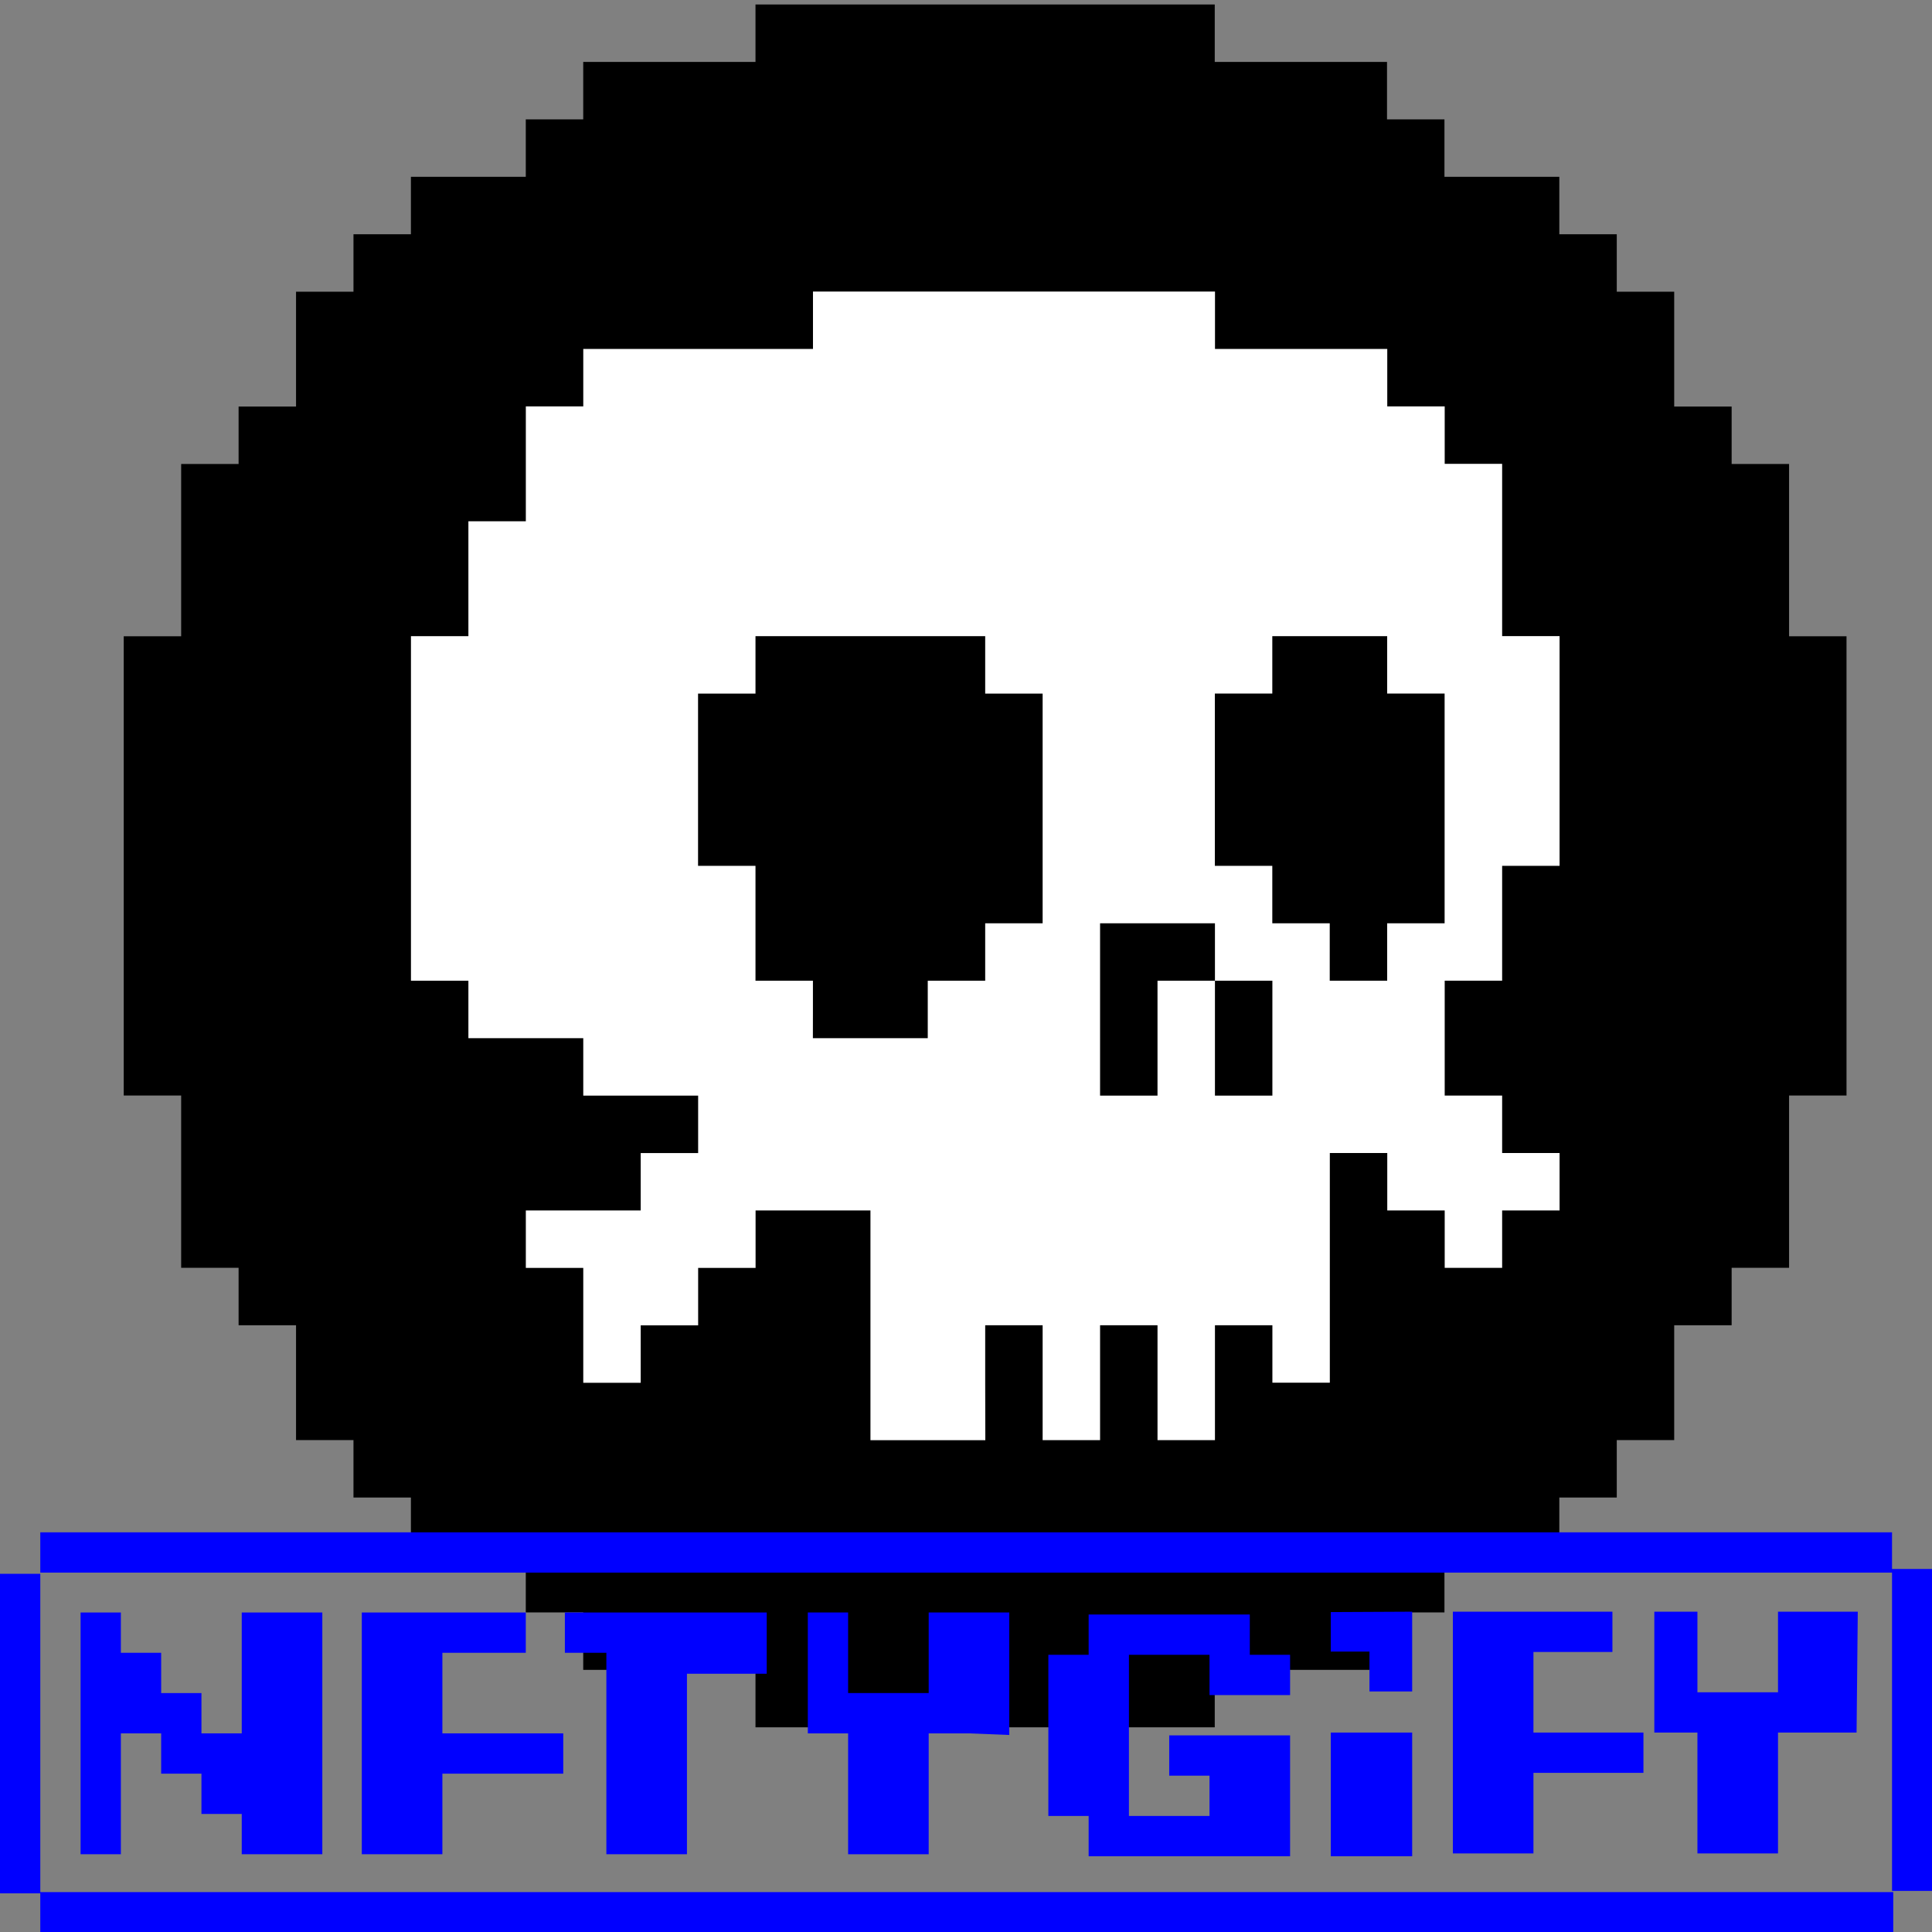
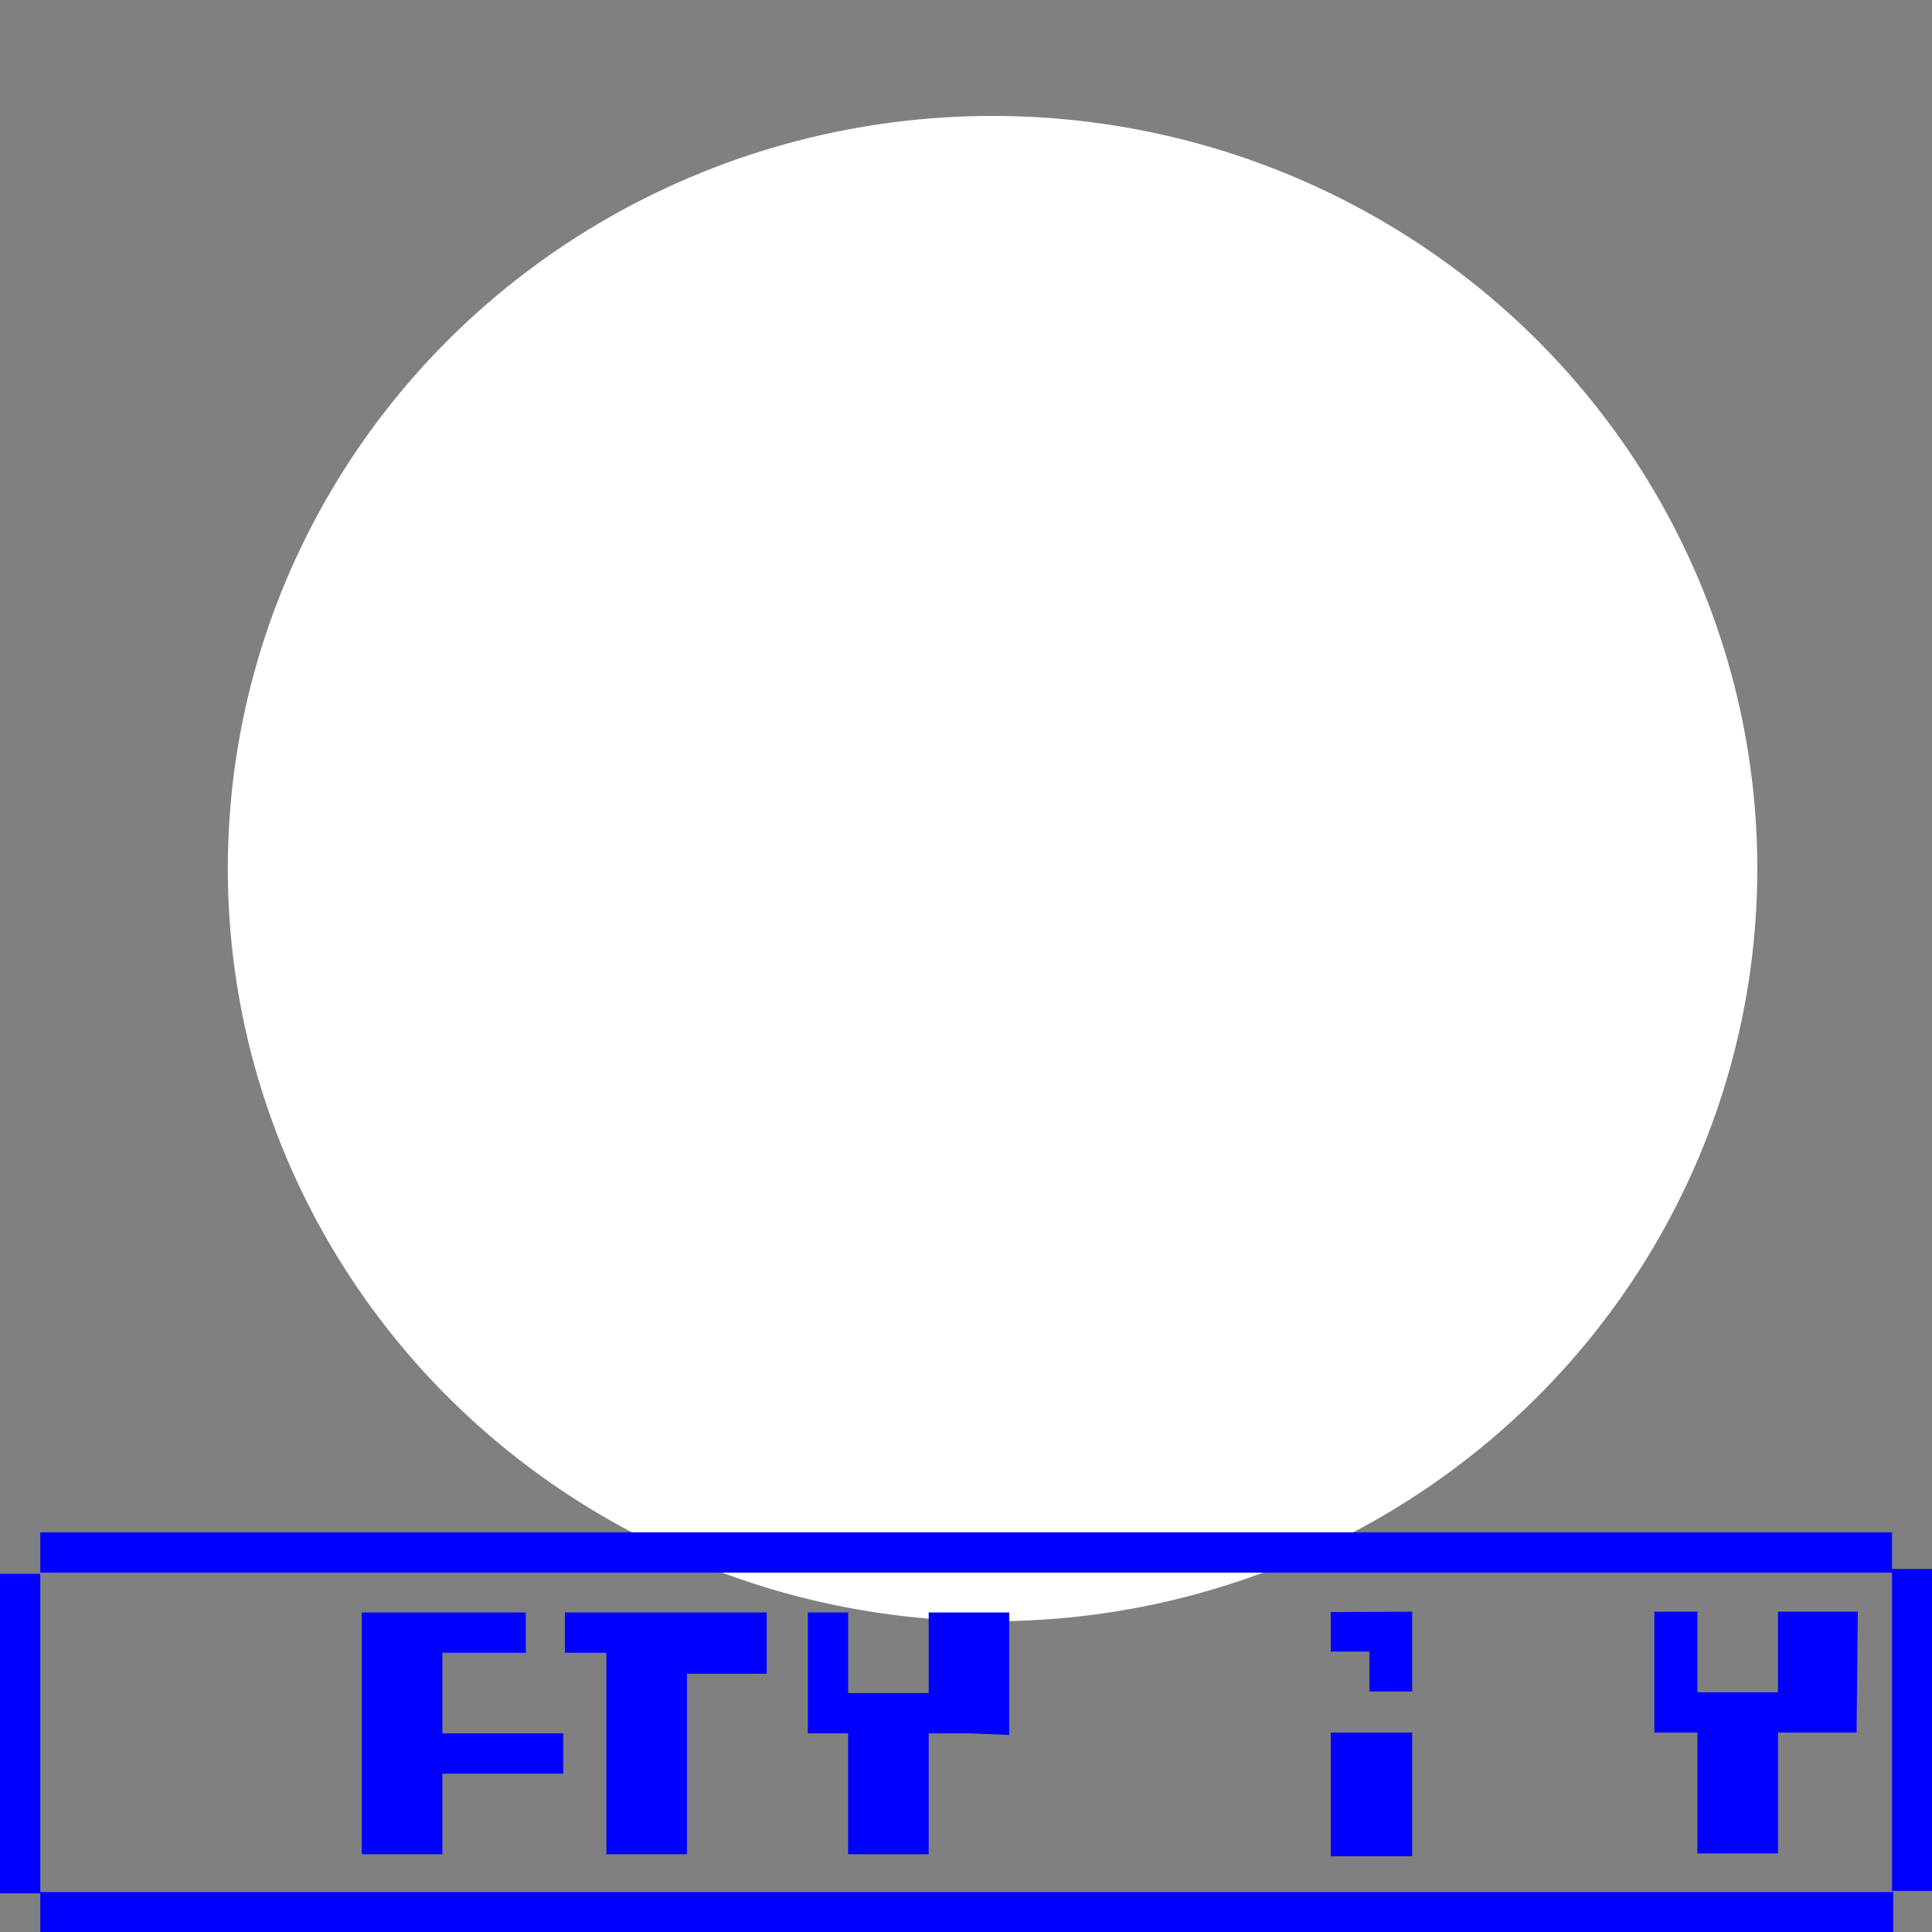
<svg xmlns="http://www.w3.org/2000/svg" id="a" version="1.0" viewBox="0 0 48 48" xml:space="preserve">
  <rect x="0" y="0" width="48" height="48" fill="#808080" stroke="none" />
  <style id="b" type="text/css">
	.st0{fill:#0000FF;}
</style>
  <ellipse id="c" cx="24.66" cy="21.58" rx="19" ry="18.7" fill="#ffffff" fill-rule="evenodd" stop-color="#000000" stroke-width="0" style="paint-order:markers stroke fill" />
-   <path id="d" d="m18.77 42.2v-0.713h-4.28v-1.427h-1.427v-1.427h-2.854v-1.427h-1.427v-1.427h-1.427v-2.854h-1.427v-1.427h-1.427v-4.28h-1.427v-11.41h1.427v-4.28h1.427v-1.427h1.427v-2.854h1.427v-1.427h1.427v-1.427h2.854v-1.427h1.427v-1.427h4.28v-1.427h11.41v1.427h4.28v1.427h1.427v1.427h2.854v1.427h1.427v1.427h1.427v2.854h1.427v1.427h1.427v4.28h1.427v11.41h-1.427v4.28h-1.427v1.427h-1.427v2.854h-1.427v1.427h-1.427v1.427h-2.854v1.427h-1.427v1.427h-4.28v1.427h-11.41zm5.707-7.847v-1.427h1.427v2.854h1.427v-2.854h1.427v2.854h1.427v-2.854h1.427v1.427h1.427v-5.707h1.427v1.427h1.427v1.427h1.427v-1.427h1.427v-1.427h-1.427v-1.427h-1.427v-2.854h1.427v-2.854h1.427v-5.707h-1.427v-4.28h-1.427v-1.427h-1.427v-1.427h-4.28v-1.427h-9.988v1.427h-5.707v1.427h-1.427v2.854h-1.427v2.854h-1.427v8.561h1.427v1.427h2.854v1.427h2.854v1.427h-1.427v1.427h-2.854v1.427h1.427v2.854h1.427v-1.427h1.427v-1.427h1.427v-1.427h2.854v5.707h2.854zm2.854-9.274v-2.14h2.854v1.427h1.427v2.854h-1.427v-2.854h-1.427v2.854h-1.427zm-7.134 0v-0.713h-1.427v-2.854h-1.427v-4.28h1.427v-1.427h5.707v1.427h1.427v5.707h-1.427v1.427h-1.427v1.427h-2.854zm12.84-1.427v-0.713h-1.427v-1.427h-1.427v-4.28h1.427v-1.427h2.854v1.427h1.427v5.707h-1.427v1.427h-1.427z" fill="#000000" stroke-width=".238" />
  <g id="e" transform="matrix(1.001 0 0 1.001 0 38.07)">
    <g id="f">
-       <polygon id="g" class="st0" points="8 7.99 8 1.99 6 1.99 6 4.99 5 4.99 5 3.99 4 3.99 4 2.99 3 2.99 3 1.99 2 1.99 2 7.99 3 7.99 3 4.99 4 4.99 4 5.99 5 5.99 5 6.99 6 6.99 6 7.99" />
      <polygon id="h" class="st0" points="13.05 2.99 13.05 1.99 8.98 1.99 8.98 7.99 10.98 7.99 10.98 5.99 13.98 5.99 13.98 4.99 10.98 4.99 10.98 2.99" />
      <polygon id="i" class="st0" points="19.03 3.51 19.03 1.99 14.02 1.99 14.02 2.99 15.05 2.99 15.05 7.99 17.05 7.99 17.05 3.51" />
      <polygon id="j" class="st0" points="23.05 1.99 23.05 3.99 21.05 3.99 21.05 1.99 20.05 1.99 20.05 4.99 21.05 4.99 21.05 7.99 23.05 7.99 23.05 4.99 24.05 4.99 25.05 5.03 25.05 3.99 25.05 1.99" />
-       <polygon id="k" class="st0" points="30.02 6.04 30.02 7.04 28.02 7.04 28.02 3.04 30.02 3.04 30.02 4.04 32.02 4.04 32.02 3.04 31.02 3.04 31.02 2.04 27.02 2.04 27.02 3.04 26.02 3.04 26.02 7.04 27.02 7.04 27.02 8.04 32.02 8.04 32.02 5.04 29.02 5.04 29.02 6.04" />
-       <polygon id="l" class="st0" points="40.02 2.97 40.02 1.97 36.06 1.97 36.06 7.97 38.06 7.97 38.06 5.97 40.79 5.97 40.79 4.97 38.06 4.97 38.06 2.97" />
      <polygon id="m" class="st0" points="34.09 8.04 35.05 8.04 35.05 4.97 34.09 4.97 34 4.97 33.03 4.97 33.03 8.04 34 8.04" />
      <polygon id="n" class="st0" points="33.99 2.96 33.99 3.95 35.05 3.95 35.05 1.97 33.03 1.98 33.03 2.96" />
      <polygon id="o" class="st0" points="1 0 1 1 46.96 1 46.96 8.9 47.96 8.9 47.96 0.91 46.96 0.91 46.96 0" />
      <polygon id="p" class="st0" points="0 8.96 1 8.96 1 9.93 46.99 9.93 46.99 8.93 1 8.93 1 1.03 0 1.03" />
      <polygon id="q" class="st0" points="42.13 3.97 42.13 1.97 41.06 1.97 41.06 4.97 42.13 4.97 42.13 7.97 44.13 7.97 44.13 4.97 46.08 4.97 46.11 1.97 44.13 1.97 44.13 3.97" />
    </g>
  </g>
</svg>